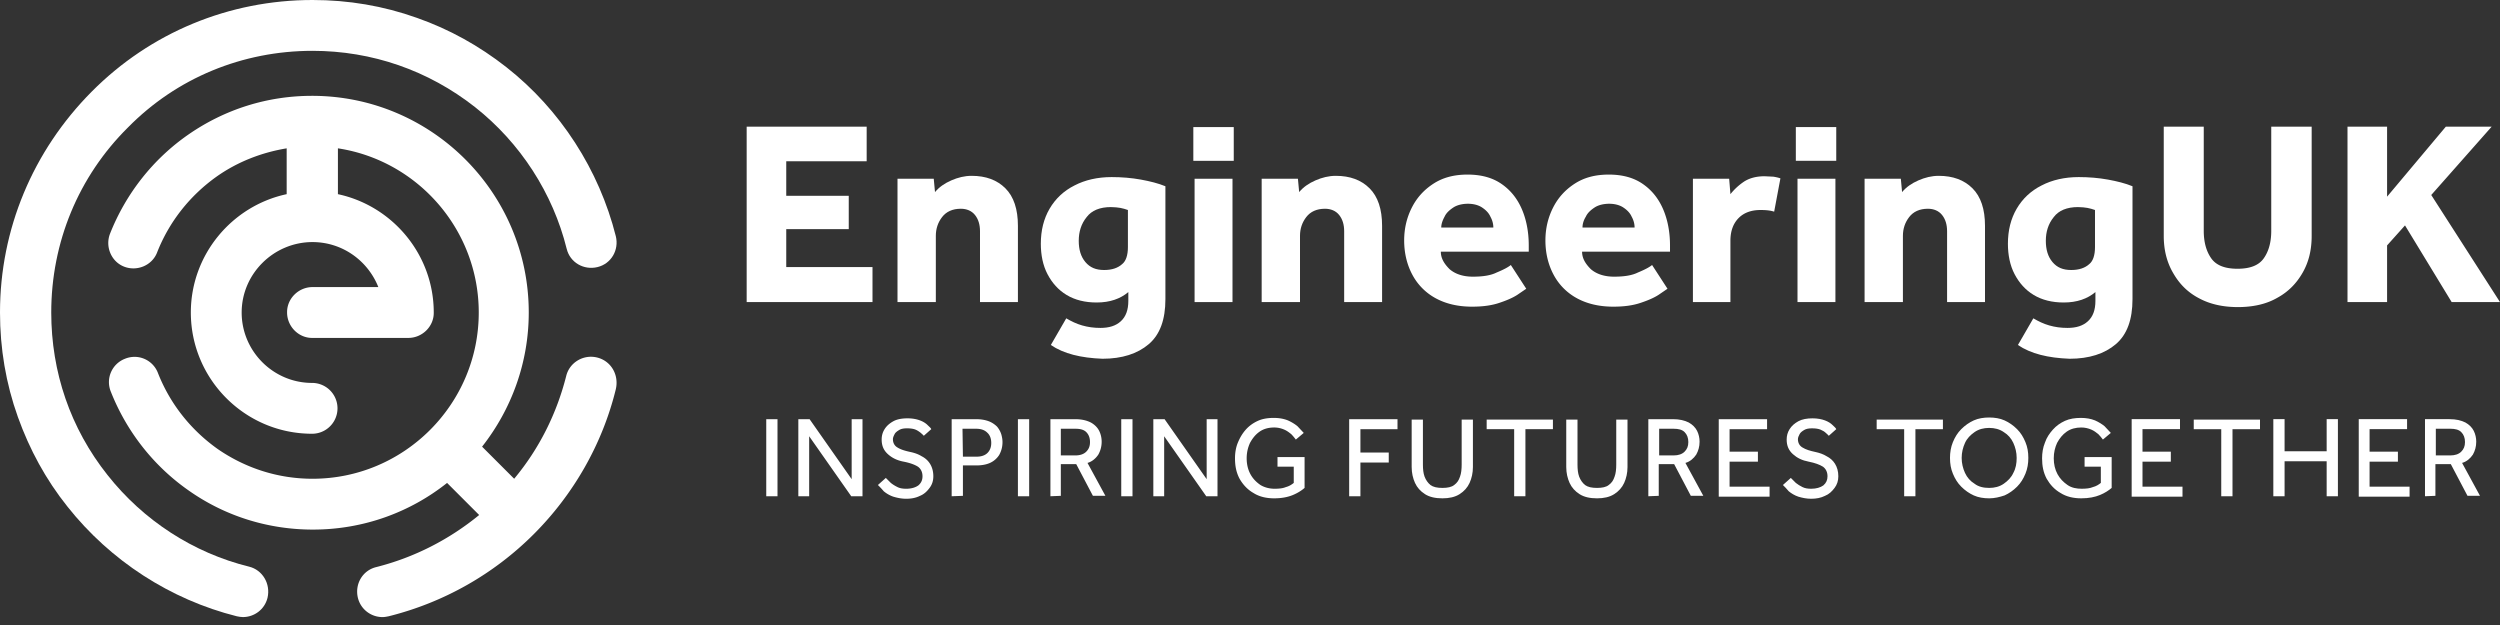
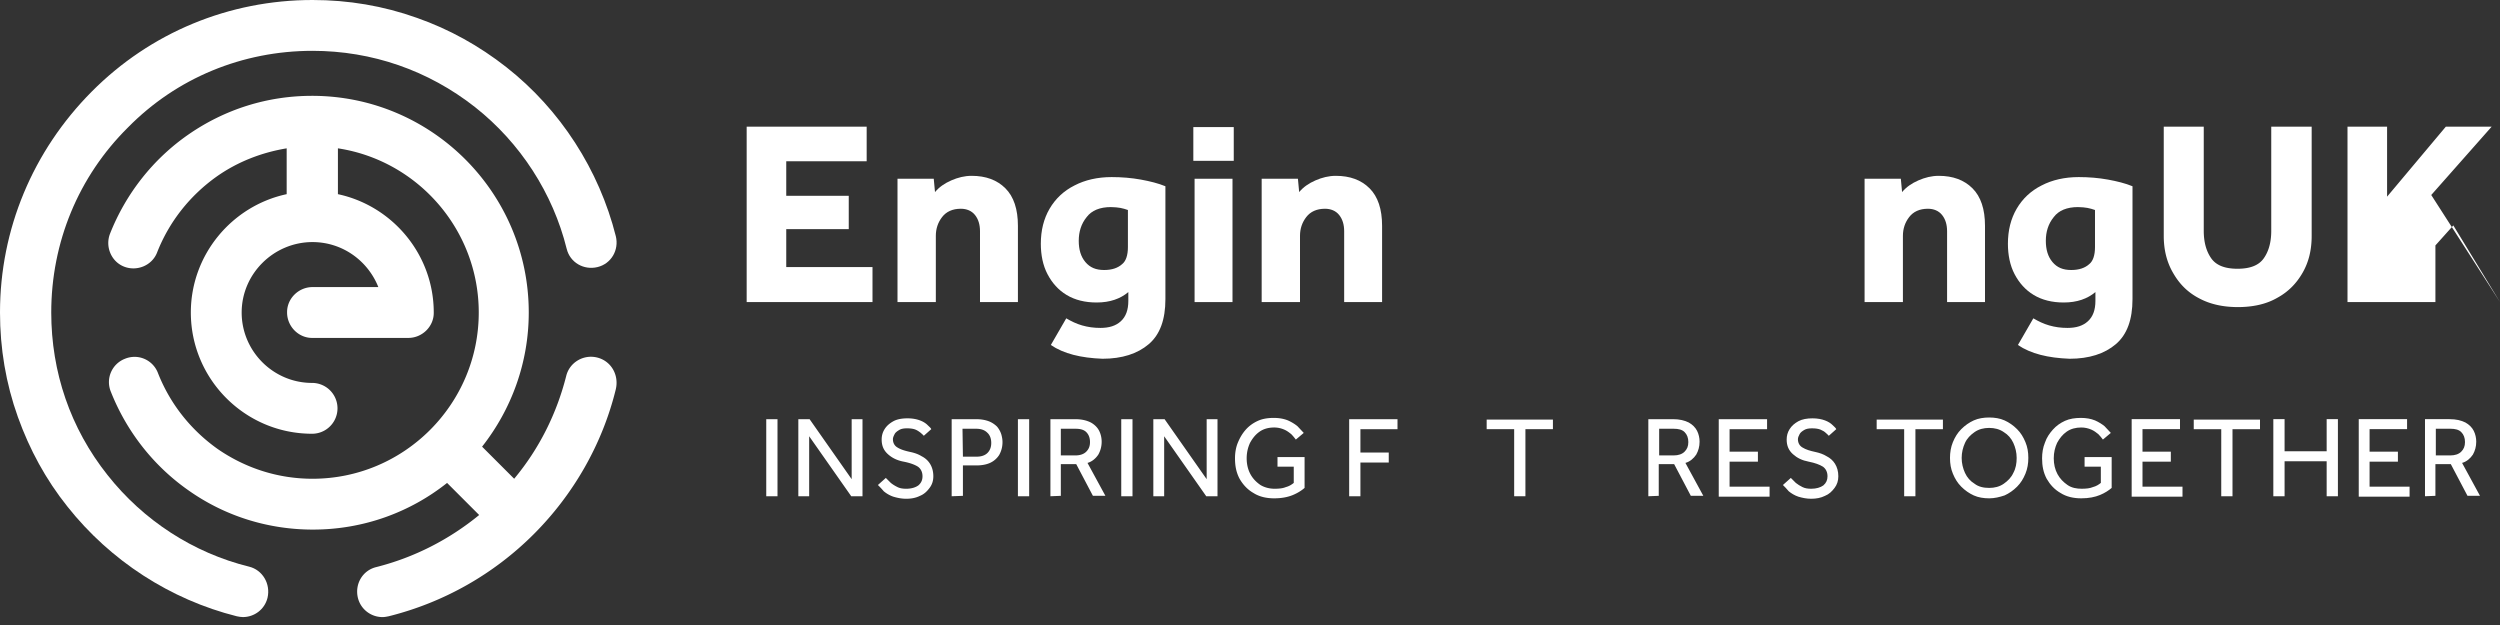
<svg xmlns="http://www.w3.org/2000/svg" xmlns:xlink="http://www.w3.org/1999/xlink" viewBox="0 0 600 150">
  <rect x="0" y="0" width="600" height="150" fill="#333333" stroke="none" />
  <g fill="#fff">
    <path d="M183.9 119.1v-18.5h2.7v18.5h-2.7zm7.7 0v-18.5h2.7l10.1 14.4v-14.4h2.6v18.5h-2.7l-10.1-14.4v14.4h-2.6zm19.1-2.7l1.9-1.7 1.2 1.2c.5.4 1 .7 1.6 1s1.3.4 2.1.4c1.2 0 2.2-.3 2.9-.8.7-.6 1-1.3 1-2.2 0-1-.4-1.8-1.1-2.3-.8-.5-1.9-.9-3.4-1.2-1.6-.3-2.8-.9-3.8-1.8s-1.5-2-1.5-3.5c0-.9.2-1.7.7-2.5s1.2-1.4 2.1-1.9 2.1-.7 3.4-.7c1.2 0 2.2.2 3 .5s1.4.7 1.8 1.1.8.7.9 1l-1.8 1.6c-.1-.2-.4-.4-.7-.7-.4-.3-.8-.6-1.3-.8s-1.2-.3-2-.3-1.4.1-1.9.4-.9.6-1.1 1-.4.8-.4 1.2c0 .9.4 1.6 1.1 2 .8.5 1.8.8 3.2 1.1.9.2 1.8.5 2.6 1 .8.4 1.5 1 2 1.8s.8 1.8.8 3c0 1.1-.3 2-.9 2.8s-1.3 1.5-2.3 1.9c-1 .5-2.1.7-3.3.7-1.1 0-2.1-.2-3.1-.5-.9-.3-1.7-.8-2.3-1.3-.5-.6-1-1.1-1.4-1.5zm17.7 2.7v-18.5h5.8c1.3 0 2.3.2 3.1.5s1.5.8 2 1.3c.5.6.8 1.2 1 1.8.2.7.3 1.3.3 1.9 0 1.2-.3 2.2-.8 3.1a5.1 5.1 0 01-2.2 1.9c-.9.4-2 .6-3.2.6h-3.3v7.3l-2.7.1zm2.7-9.5h3.3c1.1 0 2-.3 2.6-.9s.9-1.4.9-2.4-.3-1.9-1-2.5c-.6-.6-1.5-.9-2.6-.9H231l.1 6.7zm13.2 9.5v-18.5h2.7v18.5h-2.7zm7.8 0v-18.5h5.9c1.6 0 2.8.3 3.8.8.9.5 1.6 1.2 2 2s.6 1.7.6 2.6c0 1.2-.3 2.2-.8 3.1-.6.9-1.5 1.7-2.6 2l4.3 7.9h-3l-4-7.6h-3.7v7.6l-2.5.1zm2.5-9.8h3.5c1.1 0 2-.3 2.6-.9s.9-1.3.9-2.3-.3-1.8-.9-2.4-1.5-.8-2.6-.8h-3.5v6.4zm14.5 9.8v-18.5h2.7v18.5h-2.7zm7.7 0v-18.5h2.7l10.1 14.4v-14.4h2.6v18.5h-2.7l-10.1-14.4v14.4h-2.6zm29.8-7.1v-2.3h6.5v7.4c-.7.6-1.6 1.2-2.8 1.7s-2.7.8-4.5.8c-1.9 0-3.6-.4-5-1.3-1.4-.8-2.5-2-3.3-3.4-.8-1.5-1.1-3.1-1.1-4.9 0-1.3.2-2.6.7-3.8s1.1-2.2 1.9-3.1 1.8-1.6 2.9-2.1 2.4-.7 3.8-.7c1.3 0 2.4.2 3.4.6.9.4 1.7.9 2.3 1.4l1.5 1.6-1.9 1.6c-.3-.4-.7-.9-1.1-1.3-.5-.4-1-.8-1.7-1.1s-1.5-.5-2.4-.5c-1.3 0-2.5.3-3.5 1s-1.7 1.6-2.3 2.7c-.5 1.1-.8 2.3-.8 3.7s.3 2.7.9 3.8 1.4 1.9 2.4 2.6c1 .6 2.2.9 3.4.9 1.1 0 2-.1 2.7-.4.8-.2 1.4-.6 1.9-1V112h-3.9zm17.2 7.1v-18.5h11.6v2.4h-8.9v5.6h6.8v2.4h-6.8v8.1h-2.7z" />
    <use xlink:href="#B" />
    <path d="M363.4 119.1V103h-6.6v-2.3h15.9v2.3h-6.6v16.1h-2.7z" />
    <use xlink:href="#B" x="37.1" />
    <path d="M395.6 119.1v-18.5h5.9c1.6 0 2.8.3 3.8.8.9.5 1.6 1.2 2 2s.6 1.7.6 2.6c0 1.2-.3 2.2-.8 3.1-.6.9-1.5 1.7-2.6 2l4.3 7.9h-3l-4-7.6h-3.7v7.6l-2.5.1zm2.6-9.8h3.5c1.1 0 2-.3 2.6-.9s.9-1.3.9-2.3-.3-1.8-.9-2.4-1.5-.8-2.6-.8h-3.5v6.4zm14.3 9.8v-18.5h11.6v2.4h-9v5.4h6.8v2.4h-6.8v6h9.6v2.4h-12.2v-.1zm15.4-2.7l1.9-1.7 1.2 1.2c.5.4 1 .7 1.6 1s1.3.4 2.1.4c1.2 0 2.2-.3 2.9-.8.7-.6 1-1.3 1-2.2 0-1-.4-1.8-1.1-2.3-.8-.5-1.9-.9-3.4-1.2-1.6-.3-2.8-.9-3.8-1.8s-1.5-2-1.5-3.5c0-.9.2-1.7.7-2.5s1.2-1.4 2.1-1.9 2.1-.7 3.4-.7c1.2 0 2.2.2 3 .5s1.4.7 1.8 1.1.8.7.9 1l-1.8 1.6c-.1-.2-.4-.4-.7-.7s-.8-.6-1.3-.8-1.2-.3-2-.3-1.4.1-1.9.4-.9.6-1.1 1-.4.8-.4 1.2c0 .9.4 1.6 1.1 2 .8.5 1.8.8 3.2 1.1.9.2 1.8.5 2.6 1 .8.4 1.5 1 2 1.8s.8 1.8.8 3c0 1.1-.3 2-.9 2.8s-1.3 1.5-2.3 1.9c-1 .5-2.1.7-3.3.7-1.1 0-2.1-.2-3.1-.5-.9-.3-1.7-.8-2.3-1.3-.5-.6-1-1.1-1.4-1.5zm29.1 2.7V103h-6.6v-2.3h15.9v2.3h-6.6v16.1H457zm20.4.5c-1.3 0-2.6-.2-3.7-.7s-2.1-1.2-3-2.1-1.5-1.9-2-3.1-.7-2.4-.7-3.8c0-1.3.2-2.6.7-3.8s1.1-2.2 2-3.1 1.9-1.6 3-2.1 2.4-.7 3.7-.7 2.6.2 3.7.7 2.1 1.2 3 2.1 1.5 1.9 2 3.1.7 2.4.7 3.8c0 1.3-.2 2.6-.7 3.8s-1.1 2.2-2 3.1-1.9 1.6-3 2.1c-1.2.4-2.4.7-3.7.7zm0-2.5c1.3 0 2.5-.3 3.5-1s1.8-1.5 2.3-2.6c.6-1.1.8-2.3.8-3.6s-.3-2.5-.8-3.6-1.3-2-2.3-2.6c-1-.7-2.2-1-3.5-1s-2.5.3-3.5 1-1.8 1.5-2.3 2.6-.8 2.3-.8 3.6.3 2.5.8 3.6 1.3 2 2.3 2.6c.9.7 2.1 1 3.5 1zm22.9-5.1v-2.3h6.5v7.4c-.7.6-1.6 1.2-2.8 1.7s-2.7.8-4.5.8c-1.9 0-3.6-.4-5-1.3-1.4-.8-2.5-2-3.3-3.4-.8-1.5-1.1-3.1-1.1-4.9 0-1.3.2-2.6.7-3.8.4-1.2 1.1-2.2 1.9-3.1s1.8-1.6 2.9-2.1 2.4-.7 3.8-.7c1.3 0 2.4.2 3.4.6.9.4 1.7.9 2.3 1.4l1.5 1.6-1.9 1.6c-.3-.4-.7-.9-1.1-1.3-.5-.4-1-.8-1.7-1.1s-1.5-.5-2.4-.5c-1.3 0-2.5.3-3.5 1s-1.7 1.6-2.3 2.7c-.5 1.1-.8 2.3-.8 3.7s.3 2.7.9 3.8 1.4 1.9 2.4 2.6 2.2.9 3.4.9c1.1 0 2-.1 2.7-.4.8-.2 1.4-.6 1.9-1V112h-3.9zm11.3 7.1v-18.5h11.6v2.4h-9v5.4h6.8v2.4h-6.8v6h9.6v2.4h-12.2v-.1zm21.5 0V103h-6.6v-2.3h15.9v2.3h-6.6v16.1h-2.7zm12.5 0v-18.5h2.7v7.7h10.1v-7.7h2.7v18.5h-2.7v-8.4h-10.1v8.4h-2.7zm20.5 0v-18.5h11.6v2.4h-9v5.4h6.8v2.4h-6.8v6h9.6v2.4h-12.2v-.1zm15.9 0v-18.5h5.9c1.6 0 2.8.3 3.8.8.9.5 1.6 1.2 2 2s.6 1.7.6 2.6c0 1.2-.3 2.2-.8 3.1-.6.9-1.5 1.7-2.6 2l4.3 7.9h-3l-4-7.6h-3.7v7.6l-2.5.1zm2.6-9.8h3.5c1.1 0 2-.3 2.6-.9s.9-1.3.9-2.3-.3-1.8-.9-2.4-1.5-.8-2.6-.8h-3.5v6.4zM179.2 72.5V30.4H208v8.3h-19.3V47h15v8h-15v9.1h20.7v8.4h-30.2z" />
    <use xlink:href="#C" />
    <use xlink:href="#D" />
    <path d="M286.4 38.6v-8.1h9.7v8.1h-9.7zm.3 33.9V42.9h9.1v29.6h-9.1z" />
    <use xlink:href="#C" x="87.4" />
-     <path d="M362.6 63.6l3.7 5.7-2.2 1.5c-1.1.7-2.5 1.3-4.3 1.9s-3.9.9-6.5.9c-3.4 0-6.3-.7-8.7-2A13.73 13.73 0 01339 66c-1.3-2.4-2-5.2-2-8.3 0-2.8.6-5.4 1.8-7.8s2.9-4.3 5.2-5.8 5-2.2 8.2-2.2 5.9.7 8.1 2.2 3.8 3.5 4.9 6 1.7 5.5 1.7 8.8v1.5h-21.1c0 1.6.8 2.9 2.1 4.2 1.4 1.2 3.3 1.8 5.6 1.8 2.4 0 4.3-.3 5.7-1 1.7-.7 2.8-1.3 3.4-1.8zm-16.7-9h12.5c0-.8-.2-1.7-.7-2.6-.4-.9-1.1-1.6-2-2.2s-2.1-.9-3.4-.9-2.6.3-3.5.9-1.7 1.3-2.1 2.2c-.5.9-.8 1.8-.8 2.6zm50.6 9l3.7 5.7-2.2 1.5c-1.1.7-2.5 1.3-4.3 1.9s-3.9.9-6.5.9c-3.4 0-6.3-.7-8.7-2a13.73 13.73 0 01-5.6-5.6c-1.3-2.4-2-5.2-2-8.3 0-2.8.6-5.4 1.8-7.8s2.9-4.3 5.2-5.8 5-2.2 8.2-2.2 5.9.7 8.1 2.2 3.8 3.5 4.9 6 1.7 5.5 1.7 8.8v1.5h-21.1c0 1.6.8 2.9 2.1 4.2 1.4 1.2 3.3 1.8 5.6 1.8 2.4 0 4.3-.3 5.7-1 1.7-.7 2.8-1.3 3.4-1.8zm-16.7-9h12.5c0-.8-.2-1.7-.7-2.6-.4-.9-1.1-1.6-2-2.2s-2.1-.9-3.4-.9-2.6.3-3.5.9-1.7 1.3-2.1 2.2c-.5.8-.8 1.7-.8 2.6zm26.5 17.9V42.9h8.7l.3 3.7c.8-1 1.8-2 3.1-2.9s3-1.4 5.1-1.4l2.1.1c.6.1 1.1.2 1.7.4l-1.5 8c-.9-.3-2-.4-3.3-.4-2.1 0-3.9.6-5.2 1.9s-2 3.1-2 5.5v14.7h-9zM431 38.6v-8.1h9.7v8.1H431zm.4 33.9V42.9h9.1v29.6h-9.1z" />
    <use xlink:href="#C" x="232.1" />
    <use xlink:href="#D" x="232.1" />
-     <path d="M519.3 56.6V30.4h9.6v25c0 2.7.6 4.9 1.8 6.6s3.3 2.5 6.3 2.5 5.1-.8 6.3-2.5 1.8-3.9 1.8-6.6v-25h9.7v26.2c0 3.4-.7 6.3-2.2 8.9s-3.5 4.6-6.1 6c-2.6 1.5-5.8 2.2-9.4 2.2s-6.7-.7-9.3-2.1c-2.7-1.4-4.7-3.4-6.2-6-1.6-2.7-2.3-5.7-2.3-9zm44.1 15.9V30.4h9.5v16.8L587 30.4h11l-14.5 16.4L600 72.5h-11.6l-11.2-18.4-4.3 4.8v13.6h-9.5zM143.3 85.8c-3.3-.8-6.6 1.2-7.4 4.4-2.3 9.1-6.5 17.5-12.5 24.7l-7.7-7.7c7-8.9 11.2-20.1 11.2-32.2 0-28.7-23.3-52-52-52-10.7 0-20.9 3.2-29.7 9.3-8.5 5.9-15 14.2-18.8 23.8-1.2 3.1.3 6.7 3.4 7.9s6.7-.3 7.9-3.4c2.9-7.4 7.9-13.7 14.4-18.3 5-3.5 10.7-5.7 16.7-6.7v11c-13.1 2.8-23 14.5-23 28.4 0 16 13 29.1 29.1 29.1a6.1 6.1 0 100-12.2C65.6 91.9 58 84.3 58 75s7.7-16.9 17-16.9c7.2 0 13.3 4.5 15.8 10.8H75c-3.3 0-6.1 2.7-6.1 6v.1c0 3.3 2.7 6.1 6 6.1H98c3.3 0 6.1-2.7 6.1-6V75c0-13.9-9.9-25.6-23-28.4v-11c19.1 2.9 33.8 19.5 33.8 39.4 0 22-17.9 39.9-39.9 39.9-8.2 0-16-2.5-22.7-7.1-6.5-4.6-11.5-10.9-14.4-18.3-1.2-3.1-4.7-4.7-7.9-3.4-3.1 1.2-4.7 4.7-3.4 7.9 3.8 9.6 10.3 17.9 18.8 23.8 8.7 6.1 19 9.3 29.7 9.3 12.2 0 23.4-4.2 32.2-11.2l7.7 7.7c-7.2 5.9-15.6 10.2-24.7 12.5-3.3.8-5.2 4.1-4.4 7.4.7 2.8 3.2 4.6 5.9 4.6.5 0 1-.1 1.5-.2 13.2-3.3 25.2-10.1 34.8-19.7s16.5-21.7 19.7-34.8c.8-3.5-1.2-6.8-4.5-7.6z" />
+     <path d="M519.3 56.6V30.4h9.6v25c0 2.7.6 4.9 1.8 6.6s3.3 2.5 6.3 2.5 5.1-.8 6.3-2.5 1.8-3.9 1.8-6.6v-25h9.7v26.2c0 3.4-.7 6.3-2.2 8.9s-3.5 4.6-6.1 6c-2.6 1.5-5.8 2.2-9.4 2.2s-6.7-.7-9.3-2.1c-2.7-1.4-4.7-3.4-6.2-6-1.6-2.7-2.3-5.7-2.3-9zm44.1 15.9V30.4h9.5v16.8L587 30.4h11l-14.5 16.4L600 72.5l-11.2-18.4-4.3 4.8v13.6h-9.5zM143.3 85.8c-3.3-.8-6.6 1.2-7.4 4.4-2.3 9.1-6.5 17.5-12.5 24.7l-7.7-7.7c7-8.9 11.2-20.1 11.2-32.2 0-28.7-23.3-52-52-52-10.7 0-20.9 3.2-29.7 9.3-8.5 5.9-15 14.2-18.8 23.8-1.2 3.1.3 6.7 3.4 7.9s6.7-.3 7.9-3.4c2.9-7.4 7.9-13.7 14.4-18.3 5-3.5 10.7-5.7 16.7-6.7v11c-13.1 2.8-23 14.5-23 28.4 0 16 13 29.1 29.1 29.1a6.1 6.1 0 100-12.2C65.6 91.9 58 84.3 58 75s7.7-16.9 17-16.9c7.2 0 13.3 4.5 15.8 10.8H75c-3.3 0-6.1 2.7-6.1 6v.1c0 3.3 2.7 6.1 6 6.1H98c3.3 0 6.1-2.7 6.1-6V75c0-13.9-9.9-25.6-23-28.4v-11c19.1 2.9 33.8 19.5 33.8 39.4 0 22-17.9 39.9-39.9 39.9-8.2 0-16-2.5-22.7-7.1-6.5-4.6-11.5-10.9-14.4-18.3-1.2-3.1-4.7-4.7-7.9-3.4-3.1 1.2-4.7 4.7-3.4 7.9 3.8 9.6 10.3 17.9 18.8 23.8 8.7 6.1 19 9.3 29.7 9.3 12.2 0 23.4-4.2 32.2-11.2l7.7 7.7c-7.2 5.9-15.6 10.2-24.7 12.5-3.3.8-5.2 4.1-4.4 7.4.7 2.8 3.2 4.6 5.9 4.6.5 0 1-.1 1.5-.2 13.2-3.3 25.2-10.1 34.8-19.7s16.5-21.7 19.7-34.8c.8-3.5-1.2-6.8-4.5-7.6z" />
    <path d="M59.8 136c-13.4-3.3-25.4-11.1-34-22-8.9-11.2-13.5-24.7-13.5-39 0-16.8 6.5-32.6 18.4-44.4C42.4 18.7 58.2 12.2 75 12.2c14.3 0 27.8 4.7 39 13.5 10.9 8.6 18.7 20.7 22 34 .8 3.3 4.1 5.2 7.4 4.4s5.2-4.1 4.4-7.4c-4-15.9-13.3-30.4-26.3-40.6C115 11 107.8 7 100.1 4.3 92 1.4 83.6 0 75 0 55 0 36.1 7.8 22 22S0 55 0 75c0 8.6 1.4 17 4.3 25.1 2.8 7.8 6.7 15 11.9 21.5 10.3 13 24.7 22.3 40.6 26.3.5.1 1 .2 1.5.2 2.7 0 5.2-1.8 5.9-4.6.8-3.4-1.2-6.7-4.4-7.5z" />
  </g>
  <defs>
-     <path id="B" d="M338.8 112.1v-11.4h2.7v10.8c0 1.1.1 2.1.4 2.9s.8 1.5 1.4 2c.7.5 1.6.7 2.9.7 1.2 0 2.2-.2 2.8-.7.7-.5 1.1-1.1 1.4-2 .3-.8.4-1.8.4-2.9v-10.8h2.7v11.4c0 1.4-.3 2.7-.8 3.8s-1.3 2-2.4 2.7-2.5 1-4.1 1c-1.7 0-3.1-.3-4.2-1s-1.9-1.6-2.4-2.7-.8-2.4-.8-3.8z" />
    <path id="C" d="M215.4 72.5V42.9h8.7l.3 3.2c1-1.2 2.3-2.1 3.9-2.8s3.2-1.1 4.9-1.1c3.4 0 6.1 1 8.1 3s3 5 3 9v18.3h-9.1v-17c0-1.6-.4-2.9-1.2-3.9s-2-1.5-3.4-1.5c-2 0-3.5.7-4.5 2s-1.5 2.8-1.5 4.5v15.9h-9.2z" />
    <path id="D" d="M252.2 82.8l3.7-6.4c1.2.7 2.4 1.3 3.8 1.7s2.8.6 4.4.6c2.1 0 3.7-.5 4.9-1.6s1.8-2.7 1.8-4.9v-2.1c-1.9 1.6-4.4 2.5-7.6 2.5-2.8 0-5.2-.6-7.2-1.8s-3.5-2.9-4.6-5-1.6-4.6-1.6-7.3c0-3.2.7-6 2.1-8.4s3.4-4.3 6-5.6c2.5-1.3 5.5-2 8.9-2 2.4 0 4.8.2 7 .6s4.2.9 5.9 1.6v27.1c0 4.9-1.3 8.5-4 10.8s-6.4 3.5-11.1 3.5c-5.2-.2-9.3-1.2-12.4-3.3zm18.5-23.5v-8.9c-.6-.2-1.2-.4-1.8-.5s-1.4-.2-2.3-.2c-2.6 0-4.6.8-5.8 2.4-1.3 1.6-1.9 3.5-1.9 5.7 0 2.1.5 3.8 1.6 5.1s2.5 1.9 4.5 1.9c1.9 0 3.3-.5 4.3-1.4.9-.7 1.4-2.1 1.4-4.1z" />
  </defs>
</svg>